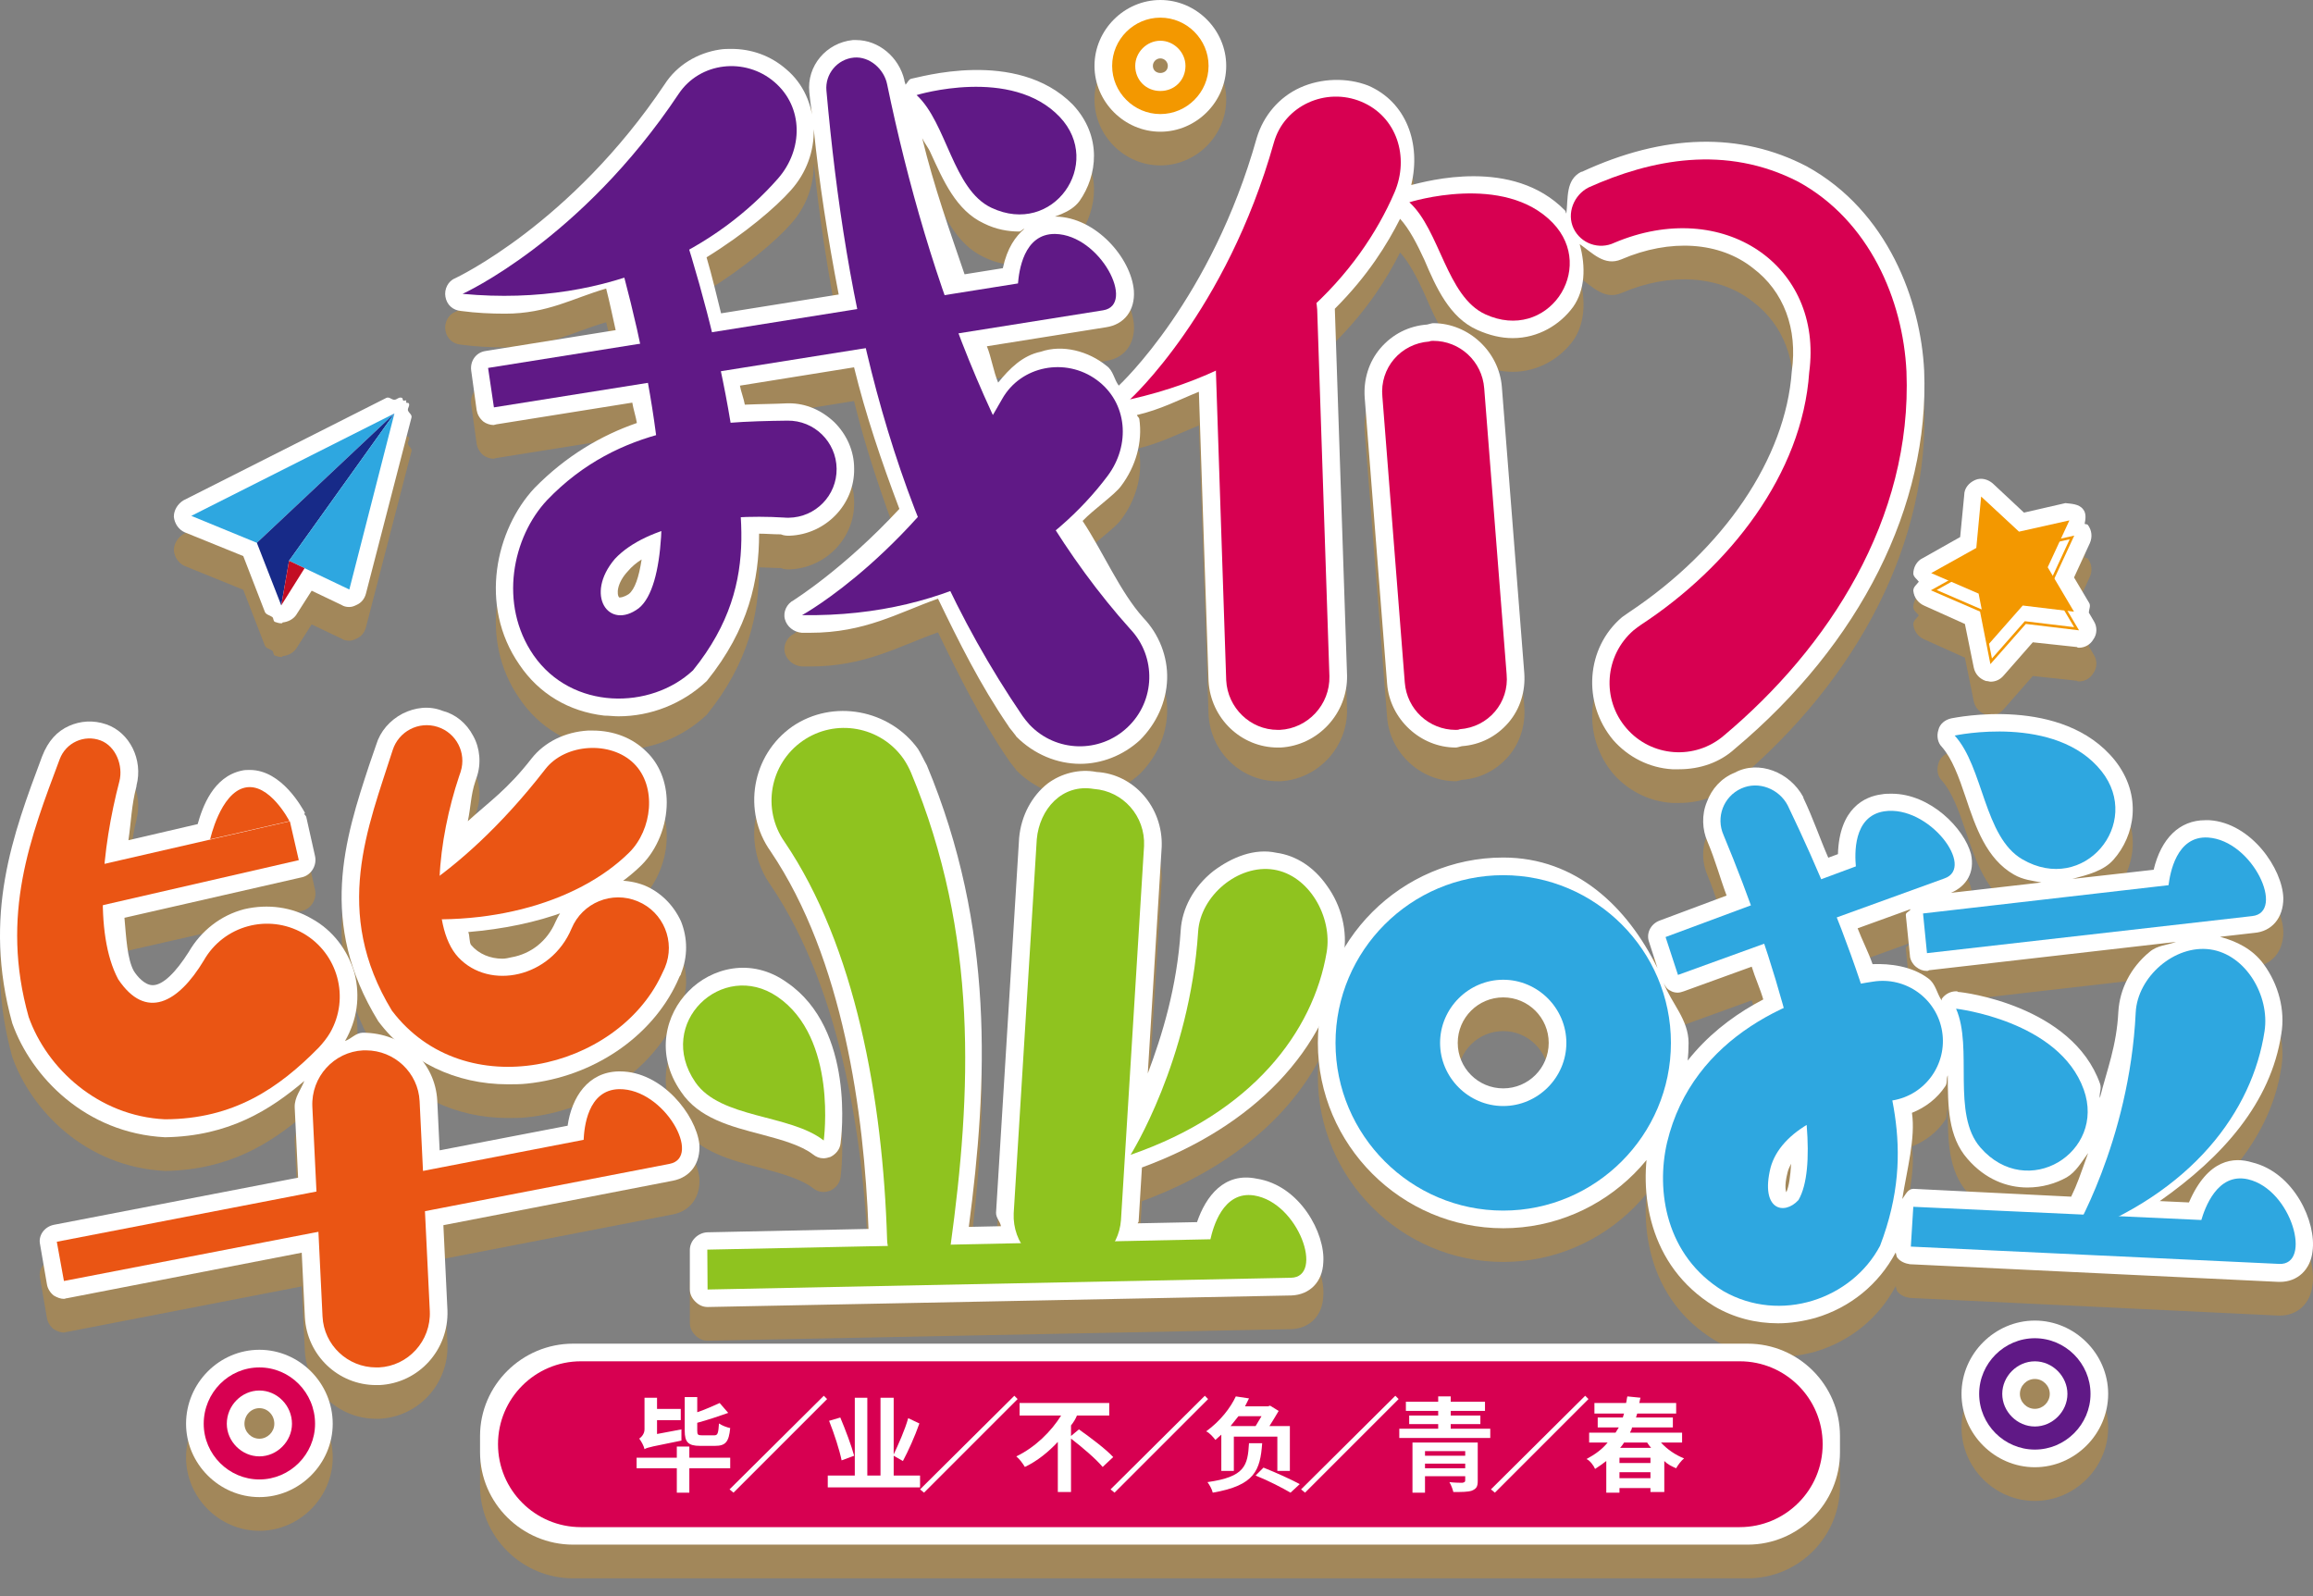
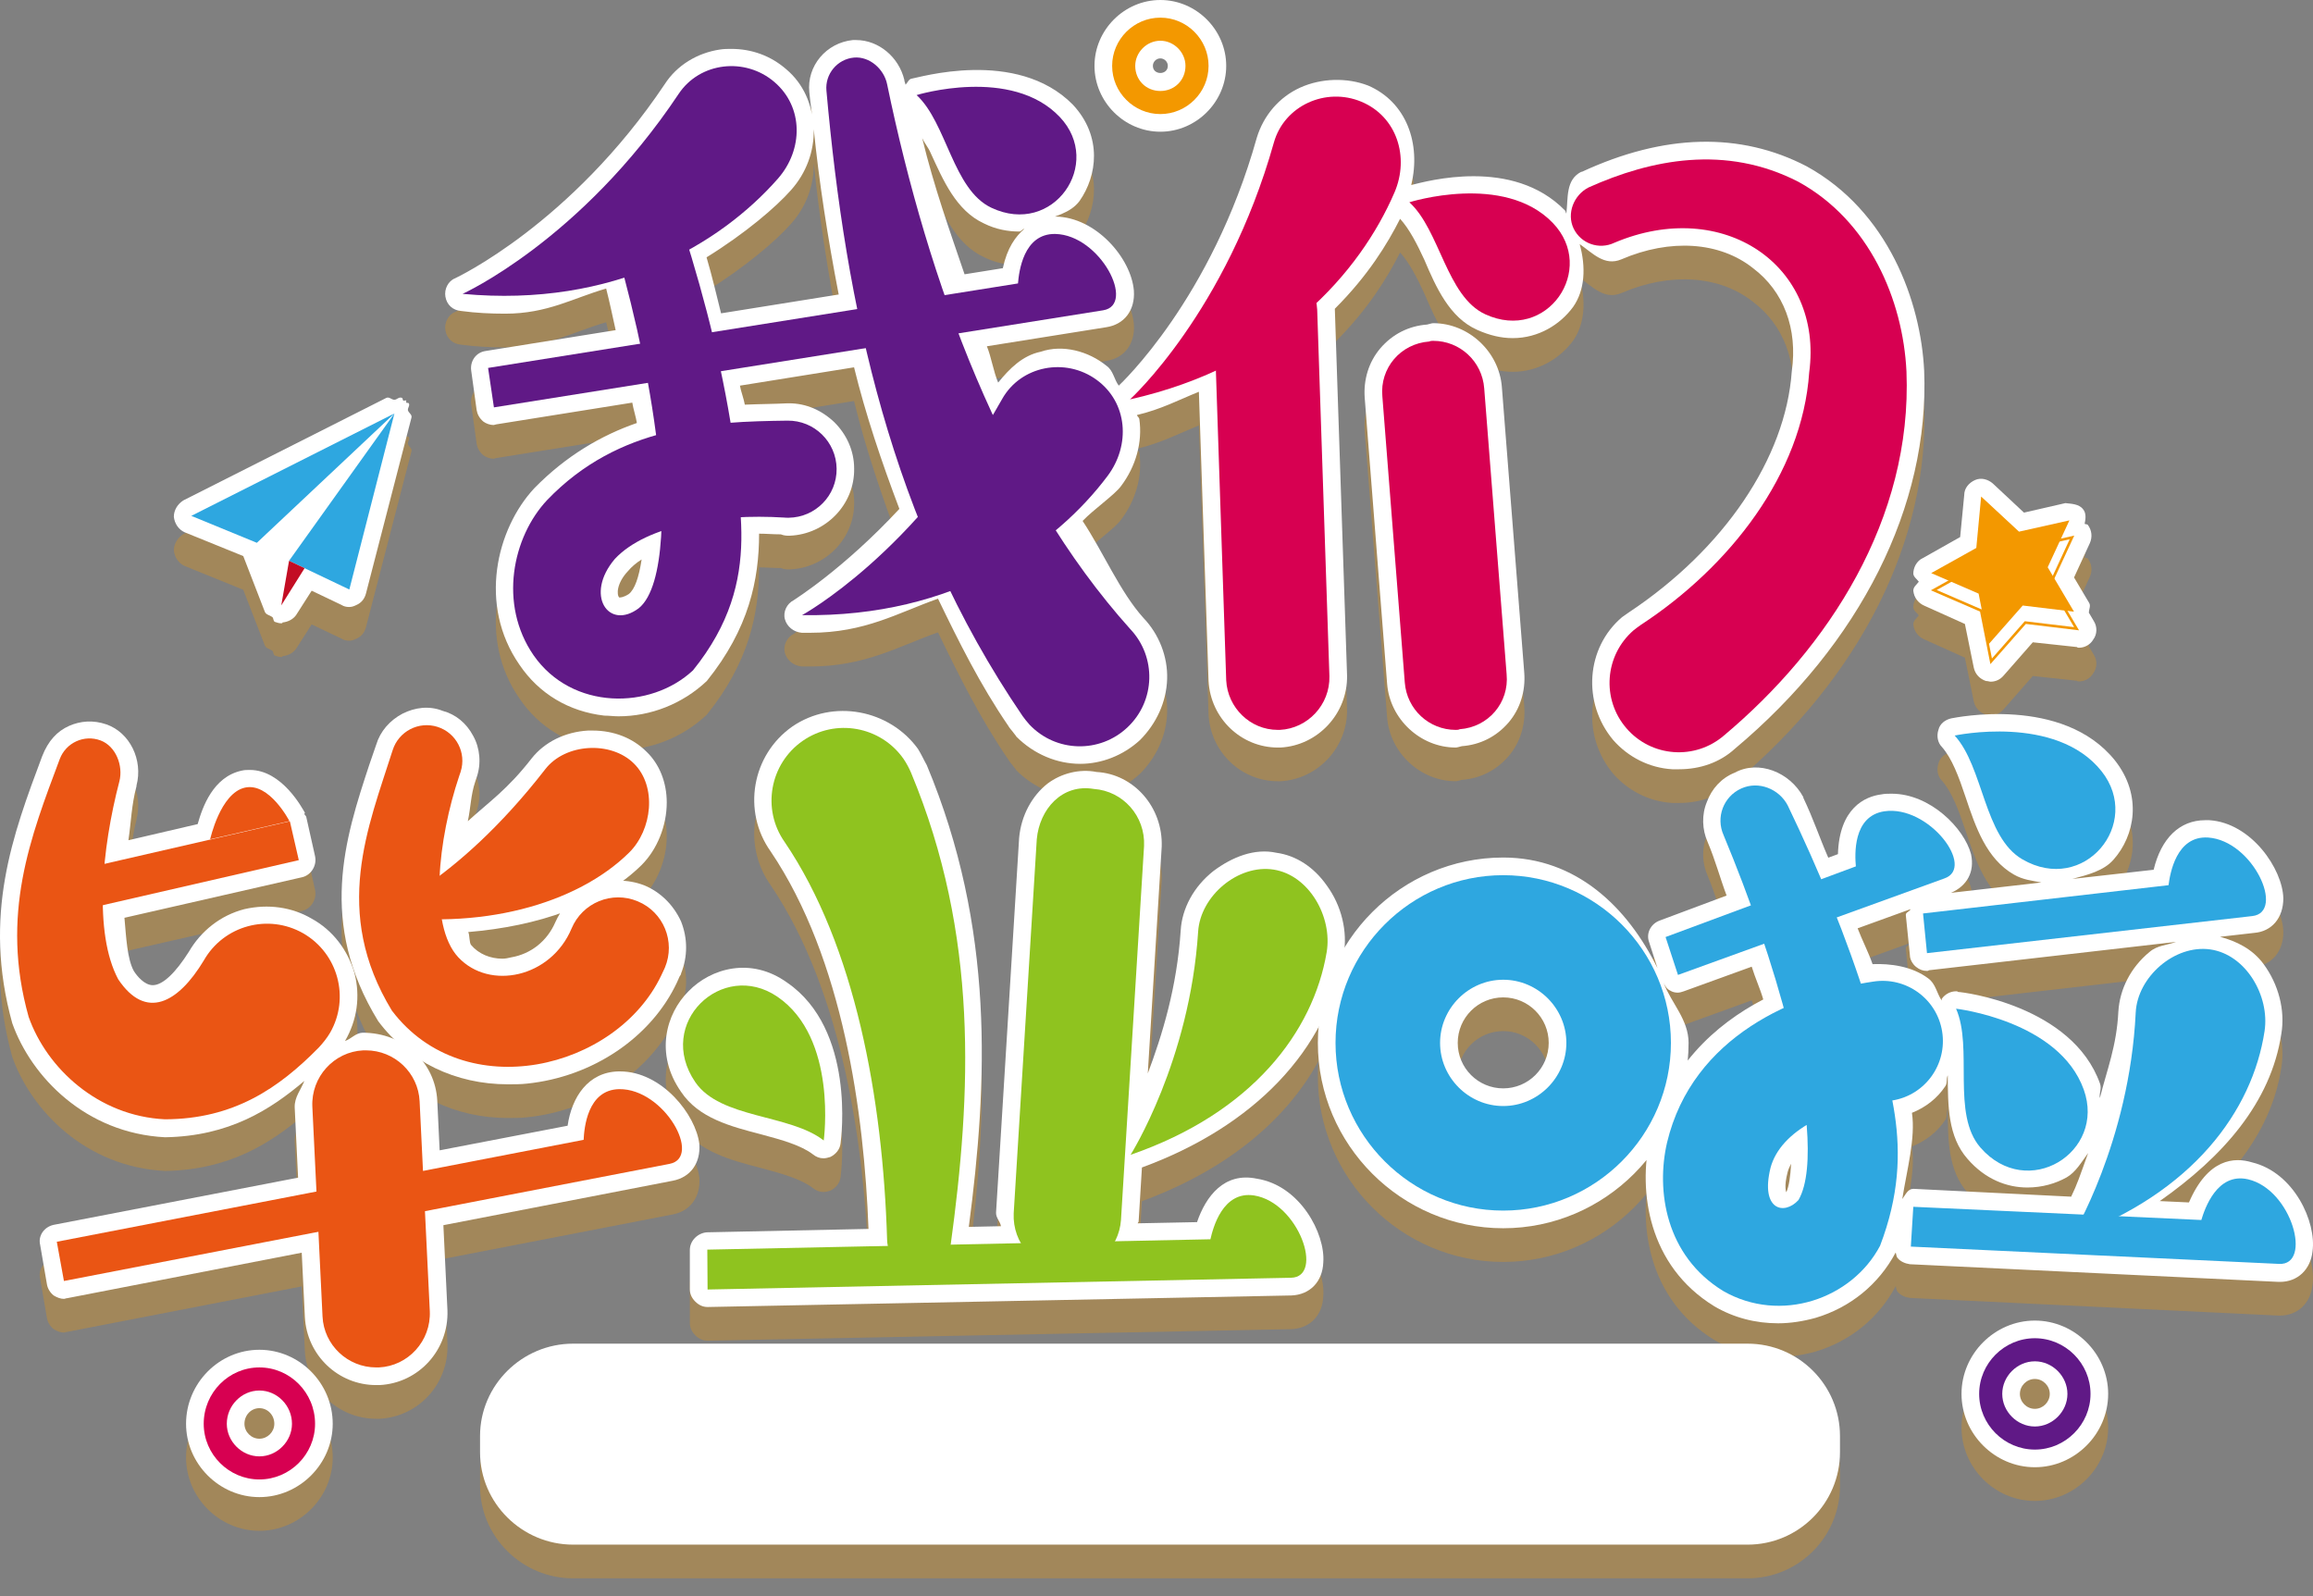
<svg xmlns="http://www.w3.org/2000/svg" version="1.1" id="图层_1" x="0px" y="0px" viewBox="0 0 873.211 602.601" style="enable-background:new 0 0 873.211 602.601;" xml:space="preserve">
  <rect x="0" y="0" width="873.211" height="602.601" fill="#808080" stroke="none" />
  <g style="opacity:0.3;">
    <path style="fill:#F39800;" d="M659.775,519.974H216.344c-19.224,0-35.116,15.635-35.116,34.859v6.152   c0,19.224,15.892,34.859,35.116,34.859h443.431c19.224,0,34.859-15.635,34.859-34.859v-6.152   C694.635,535.61,678.999,519.974,659.775,519.974z" />
    <path style="fill:#F39800;" d="M190.712,131.139c16.02,0,25.632-5.895,38.127-9.484c1.41,5.511,2.435,10.573,3.588,15.7   l-49.149,7.882c-3.588,0.513-5.895,3.845-5.383,7.433l2.051,14.866c0.256,1.538,1.025,3.076,2.563,4.357   c1.025,0.769,2.563,1.282,3.845,1.282c0.256,0,0.769-0.256,1.025-0.256l51.328-8.202c0.352,2.307,1.41,5.511,1.73,7.69   c-13.329,4.614-26.657,12.303-38.704,24.607c-14.354,15.379-21.274,44.087-5.639,66.643c7.433,11.022,18.711,17.686,32.04,19.224   c1.794,0,3.588,0.256,5.383,0.256c12.047,0,24.094-4.614,33.321-13.329c15.892-19.737,19.737-38.191,19.737-55.621   c2.563,0,5.383,0.256,8.202,0.256c1.282,0.513,2.307,0.513,3.076,0.513c0,0,0,0,0.256,0c13.585-0.513,24.607-11.791,24.35-25.376   c0-6.664-2.819-12.816-7.433-17.43c-4.87-4.614-10.765-7.177-17.173-7.177c-0.256,0-0.256,0-0.513,0   c-4.87,0.256-10.253,0.256-16.148,0.513c-0.384-2.243-1.474-4.998-1.858-7.177l43.094-6.921   c4.325,17.686,10.317,35.5,17.109,53.442c-21.242,22.876-39.697,34.283-39.89,34.475c-2.563,1.282-4.101,4.357-3.332,7.177   s3.332,4.87,6.408,5.126c1.025,0,2.051,0,3.076,0c20.826,0,33.225-7.561,48.316-12.88c7.818,16.148,15.828,32.36,26.529,47.996   c0.256,0.513,1.282,1.794,1.538,2.051c0.513,0.769,1.282,1.538,1.538,2.051c6.664,6.664,15.379,10.253,24.094,10.253   c7.946,0,16.148-3.076,22.556-8.971c6.152-6.152,9.996-14.354,10.253-23.069c0.256-8.458-3.076-16.917-8.971-23.069   c-8.779-9.74-15.091-24.735-22.941-36.589c4.229-4.421,12.111-9.868,14.482-13.136c5.639-7.433,8.202-16.661,6.921-25.376   c-0.096-0.577-0.769-0.897-0.897-1.474c9.035-2.115,15.764-5.703,23.389-8.779l3.653,109.192   c0.769,14.098,12.303,25.119,26.145,25.119h1.025c14.098-0.769,25.376-12.816,25.119-27.17l-4.614-138.412c0,0,0,0,0-0.064   c12.56-12.56,19.801-24.414,24.639-33.962c3.428,3.781,6.376,9.42,9.195,15.571c4.357,10.253,9.484,21.787,19.993,26.401   c4.614,2.051,8.971,3.076,13.329,3.076c9.74,0,17.942-5.126,22.812-11.791c4.454-6.344,4.87-14.995,2.467-23.709   c4.902,3.396,9.324,8.459,15.732,5.767c18.455-7.946,37.166-6.664,49.726,3.332c11.534,8.715,16.917,22.812,14.61,38.96   c-2.307,32.809-25.632,67.155-61.516,90.993l-2.563,1.794c-13.585,11.534-15.123,32.296-3.332,46.394   c5.639,6.408,13.585,10.509,22.3,11.022c0.769,0,1.794,0,2.563,0c7.946,0,15.379-2.563,21.018-7.69   c47.419-39.729,73.563-91.762,71.513-142.769c-1.282-26.145-13.585-60.235-44.343-77.152   c-25.119-13.072-53.827-12.303-84.841,2.051c-0.256,0-0.256,0-0.256,0c-5.959,3.012-4.934,9.804-5.639,15.764   c-0.32-0.384-0.16-0.769-0.513-1.153c-19.801-20.249-52.193-11.022-58.056-9.612c3.781-15.571-1.794-31.335-16.276-37.551   c-7.946-3.076-17.686-2.82-25.632,0.769c-7.946,3.588-13.841,10.509-16.404,18.968c-17.077,60.94-51.456,92.916-52.097,93.556   c-1.794-2.371-2.051-5.639-4.55-7.433c-6.921-5.639-16.661-8.202-24.863-5.383c-6.921,1.41-11.855,6.408-16.116,11.663   c-1.762-4.101-2.563-9.548-4.261-13.713l44.984-7.177c6.921-1.025,11.022-6.408,10.509-13.841   c-1.025-12.303-14.354-27.682-29.477-27.939c-0.256,0-0.513,0-0.513,0c-1.762,0-4.005,1.282-6.152,1.986   c5.895-1.858,12.303-3.332,15.635-7.882c6.664-9.484,8.715-24.35-2.563-36.397c-21.274-21.531-58.697-9.996-61.004-9.74   c-0.993,0.256-1.346,1.474-2.115,2.243c-0.128-0.577-0.32-0.961-0.449-1.474c0,0,0,0,0-0.256   c-2.051-8.715-9.74-15.123-18.199-15.123c-0.256,0-0.769,0-1.282,0c-9.996,1.025-17.43,9.74-16.404,19.737   c0.384,4.101,1.153,8.843,1.57,13.136c-0.417-8.523-3.749-16.34-10.285-21.851c-5.895-5.126-13.072-7.69-20.762-7.69   c-1.282,0-2.819,0-4.357,0.256c-8.458,1.282-16.148,5.895-20.762,13.072c-35.372,52.802-78.69,73.051-79.202,73.307   c-2.563,1.025-4.101,4.101-3.588,6.921c0.513,3.076,2.82,5.126,5.895,5.383C179.691,130.883,185.33,131.139,190.712,131.139z    M237.362,236.999c-2.051,1.282-3.076,1.282-3.588,1.282c-1.025-1.025-1.025-5.383,3.332-9.996   c1.282-1.538,3.076-3.076,5.126-4.357C241.207,230.591,239.669,235.204,237.362,236.999z M351.424,70.648   c4.614,9.996,9.484,21.531,19.993,26.401c4.614,2.307,9.227,3.076,13.329,3.076c0.833,0,1.153-0.897,1.986-1.025   c-3.332,2.884-6.472,7.113-8.138,14.866l-14.45,2.307c-5.671-16.661-11.534-33.001-15.988-51.392   C349.181,67.059,350.463,68.341,351.424,70.648z M316.629,123.898l-44.407,7.113c-1.73-6.921-3.332-13.841-5.479-21.146   c14.514-8.971,26.241-18.968,31.88-25.376c5.831-6.536,8.747-14.674,8.587-23.005C309.196,81.157,312.4,102.047,316.629,123.898z" />
    <path style="fill:#F39800;" d="M541.1,134.727c-0.513,0-1.282,0.256-2.307,0.513c-6.921,0.513-13.072,3.588-17.686,8.971   c-4.357,5.126-6.408,11.791-5.895,18.711l8.458,107.91c1.025,13.329,12.56,24.094,25.888,24.094c0.513,0,1.282-0.256,2.307-0.513   c6.921-0.513,13.072-3.588,17.686-8.971c4.357-5.126,6.408-11.791,5.895-18.711l-8.458-107.91   C565.963,145.493,554.428,134.727,541.1,134.727z" />
    <path style="fill:#F39800;" d="M254.023,458.458c6.664-1.282,10.509-6.664,9.996-13.841c-1.282-11.022-14.098-27.426-29.989-27.426   h-0.256c0,0,0,0-0.256,0c-11.534,0.256-17.686,9.74-19.224,20.505l-48.316,9.292l-0.897-18.775   c-0.769-14.354-12.56-25.632-28.195-25.632c-2.659,0.128-4.261,2.307-6.632,3.14c4.55-7.882,5.863-16.789,3.556-25.696   c-2.563-8.715-8.202-16.148-16.148-20.505c-7.433-4.357-16.404-5.639-25.376-3.588c-8.971,2.307-16.404,8.202-21.018,16.148   c-4.87,7.69-9.74,12.56-13.585,12.56c-3.076,0-5.895-3.332-7.177-5.383c-2.499-4.614-2.852-12.624-3.524-20.057l67.091-15.315   c3.332-0.769,5.639-4.357,4.87-7.946l-3.332-14.866c-0.128-0.384-0.513-0.641-0.705-1.025c-0.064-0.192,0.288-0.32,0.192-0.513   c-1.025-1.794-8.715-16.148-20.762-16.148c-1.025,0-2.051,0-3.076,0.256c-10.797,2.307-14.834,13.777-16.629,20.185l-26.145,6.088   c1.025-6.857,1.121-13.136,3.044-20.377c0-0.256,0-0.256,0-0.256c2.563-9.74-2.563-19.993-11.278-23.069   c-5.126-1.794-9.996-1.282-14.098,0.513c-4.614,2.051-7.946,5.639-10.253,11.534C4.881,327.735-6.653,358.237,4.625,398.992   c7.177,20.249,27.682,41.524,57.672,43.062c24.222-0.384,39.858-10.445,52.609-21.274c-1.314,3.332-3.781,6.152-3.653,9.996   l1.282,26.529L20.26,475.119c-3.588,0.769-5.895,4.101-5.126,7.433l2.563,14.866c0.256,1.794,1.282,3.332,2.563,4.357   c1.282,0.769,2.563,1.282,3.845,1.282c0.513,0,0.769-0.256,1.282-0.256l88.526-17.173l1.185,24.35   c0.769,14.354,12.56,25.632,26.913,25.632h1.282c14.866-0.769,26.145-13.329,25.632-28.195l-1.538-32.168L254.023,458.458z" />
    <path style="fill:#F39800;" d="M850.22,451.537c-6.664-2.051-16.661-1.538-23.838,15.123l-11.022-0.513   c23.709-16.661,41.908-37.038,45.881-63.054c1.538-8.971-1.025-18.711-6.664-26.401c-4.165-5.703-10.253-8.651-16.469-10.317   l12.88-1.474c6.664-0.513,11.022-5.639,11.022-13.072c-0.256-11.022-12.047-28.451-27.939-29.477c-0.513,0-1.025,0-1.538,0   c-9.74,0-16.661,6.921-19.48,18.711l-30.694,3.46c5.831-1.538,11.919-3.076,15.571-7.305c7.946-8.971,11.022-24.094,0.513-37.423   c-19.737-24.607-60.235-16.148-61.773-15.892c-2.307,0.513-4.357,2.051-4.87,4.357c-0.769,2.307-0.256,4.87,1.282,6.408   c3.845,4.357,6.408,11.278,8.971,18.968c3.845,11.534,7.946,23.325,18.199,29.22c3.524,2.051,6.953,2.307,10.413,3.012   l-34.122,3.909c5.959-2.563,9.035-7.818,7.561-14.61c-2.563-9.74-15.379-22.812-29.989-22.812c-1.282,0-2.563,0-3.845,0.256   c-6.152,0.769-15.892,5.126-16.404,22.556l-3.653,1.346c-3.332-7.625-5.543-14.482-9.42-22.62v-0.256   c-5.126-9.484-16.917-14.098-25.888-9.227c-5.126,2.051-8.715,6.152-10.509,11.022c-2.051,4.87-1.794,10.509,0.256,15.123   c2.98,7.049,4.614,13.393,7.177,20.249l-25.376,9.484c-3.332,1.282-5.126,4.87-3.845,8.202l3.14,9.74   c-11.406-23.197-30.758-41.78-58.248-41.78c-38.448,0-69.975,31.527-69.975,69.975s31.527,69.975,69.975,69.975   s69.975-31.527,69.975-69.975c0-8.779-6.408-14.866-9.42-22.62c0.577,1.089,1.153,2.307,2.499,2.884   c0.769,0.513,1.794,0.769,2.82,0.769c0.769,0,1.538-0.256,2.307-0.513l25.632-9.292c1.218,4.037,3.236,8.459,4.357,12.367   c-18.199,9.484-36.141,25.632-42.805,52.545c-4.357,19.737-0.769,47.932,24.35,63.311c7.433,4.357,15.635,6.408,24.094,6.408   c4.614,0,9.484-0.769,14.098-2.051c12.944-3.845,23.774-12.496,30.246-24.671c0.288,0.705,0.224,1.602,0.769,2.115   c1.025,1.282,2.82,2.051,4.614,2.307l139.181,6.664c0.256,0,0.513,0,0.513,0c6.664,0,11.534-4.614,12.303-11.534   C874.57,474.093,866.112,455.382,850.22,451.537z M567.501,423.599c-9.484,0-17.173-7.69-17.173-17.173   c0-9.484,7.69-17.173,17.173-17.173s17.173,7.69,17.173,17.173C584.674,415.909,576.984,423.599,567.501,423.599z M811.516,372.078   c-7.177,5.895-11.278,14.098-11.791,22.556c-0.641,13.008-4.293,21.915-6.985,32.617c-0.32-1.986,0.769-3.396,0.064-5.447   c-10.509-29.477-51.776-34.603-53.571-34.603c-0.256-0.256-0.513-0.256-0.769-0.256c-2.051,0-4.101,1.025-5.383,2.819   c-0.128,0.192,0.032,0.449-0.064,0.641c-1.858-2.755-2.243-6.28-5.062-8.33c-6.152-4.614-14.354-5.639-21.018-5.383   c-1.474-4.293-3.973-9.163-5.639-13.521l19.993-7.241c-0.385,1.025-1.954,1.153-1.794,2.307l1.538,15.123   c0,1.538,1.025,3.332,2.307,4.357s2.563,1.538,4.101,1.538c0.256,0,0.513,0,0.769-0.256l93.3-10.701   C818.116,369.579,814.528,369.515,811.516,372.078z M674.386,462.815c0,0-1.025-1.794,0.513-7.69   c0.256-1.025,0.769-2.051,1.282-3.076C675.924,456.664,675.411,460.508,674.386,462.815z M718.152,465.378   c1.762-11.15,5.062-23.005,3.653-32.552c5.126-2.051,9.484-5.383,12.56-9.996c0.897-1.218,0.32-2.82,0.961-4.165   c0.064,11.342,0,23.133,7.497,31.591c6.664,7.69,14.866,10.765,22.556,10.765c5.639,0,10.765-1.538,14.866-3.845   c3.428-1.986,5.575-5.767,8.074-9.163c-3.204,8.907-4.101,11.727-6.408,16.468l-59.338-2.948h-0.256   C720.235,461.534,719.402,463.712,718.152,465.378z" />
    <path style="fill:#F39800;" d="M310.926,449.999c0.769,0,1.794-0.256,2.563-0.513c2.051-1.025,3.588-2.82,3.845-5.126   c0.256-1.794,5.639-43.062-20.249-60.748c-13.585-9.74-28.708-5.383-37.166,3.332c-8.459,8.458-12.816,23.581-2.819,37.935   c6.664,9.996,18.711,13.072,30.502,16.148c7.69,2.051,14.866,4.101,19.224,7.433C308.106,449.487,309.388,449.999,310.926,449.999z   " />
    <path style="fill:#F39800;" d="M142.012,293.901l-2.563,7.433c-9.227,27.939-19.48,59.722,3.332,96.888   c11.534,15.379,29.22,23.838,48.957,23.838c2.307,0,4.87,0,7.177-0.256c24.863-2.563,46.906-17.43,56.646-38.191l1.025-2.307   c0.256-0.256,0.256-0.513,0.513-0.769v-0.256c2.563-6.408,2.563-13.329,0-19.737c-2.82-6.152-7.69-11.022-13.841-13.585   c-3.332-1.282-6.664-1.794-9.74-1.794c-9.996,0-19.48,5.895-23.838,15.635c-3.076,7.177-9.227,12.047-16.661,13.329   c-1.025,0.256-2.307,0.513-3.332,0.513c-4.614,0-8.971-1.794-11.791-5.126c-0.801-0.833-0.513-3.717-1.121-4.934   c26.177-2.179,50.078-10.189,65.457-25.311c5.895-5.895,9.484-14.866,9.484-23.581c0-7.69-2.82-14.61-7.69-19.224   c-5.126-5.126-12.303-7.946-20.249-7.946c-0.513,0-1.282,0-1.794,0c-8.715,0.513-16.404,4.357-21.274,10.509   c-9.163,11.791-16.084,16.404-24.094,23.709c1.121-5.19,1.089-9.868,2.82-14.995l0.513-1.538   c1.794-5.126,1.282-11.022-1.282-15.635c-2.563-4.87-6.664-8.202-11.534-9.484c-5.126-2.051-10.509-1.282-15.123,1.025   C147.138,284.674,143.55,288.775,142.012,293.901z M223.777,301.591c0.32,0,0.481,0.256,0.769,0.256   c-0.801,0-1.346,0.128-2.179,0.192c0.16-0.064,0.224-0.192,0.384-0.192C223.008,301.591,223.521,301.591,223.777,301.591z" />
    <path style="fill:#F39800;" d="M431.107,453.46c42.004-15.379,70.135-44.215,76.159-80.356c1.538-8.715-0.769-18.455-6.408-26.145   c-4.87-6.921-11.534-11.278-18.968-12.303c-8.202-1.794-16.661,1.538-23.838,6.921c-7.433,5.895-11.791,14.098-12.303,22.3   c-1.41,21.723-7.081,39.858-12.431,54.083l5.255-85.61c0.513-14.866-10.509-27.426-24.607-28.195   c-6.408-1.282-13.329,0.513-18.455,4.357c-5.895,4.614-9.996,12.047-10.765,20.505l-8.715,141.488   c-0.064,1.986,1.538,3.268,1.858,5.126l-12.143,0.256c7.145-54.468,9.836-112.844-15.86-174.297   c-1.025-1.794-2.051-4.101-3.332-6.152c-10.765-14.866-32.04-18.968-47.419-8.458c-15.379,10.765-18.968,32.04-8.202,47.163   c27.426,40.626,35.308,99.003,36.942,142.513l-61.036,1.282c-3.332,0.256-6.408,3.076-6.408,6.664v14.866   c0,1.794,0.769,3.332,2.051,4.614c1.282,1.282,2.819,2.051,4.614,2.051c0,0,0,0,0.256,0l220.178-4.357   c6.921-0.256,11.791-5.126,12.047-12.56c0.769-10.765-8.715-28.964-25.119-31.527c-12.303-2.563-19.224,6.664-22.556,16.404   l-22.396,0.449c0.032-0.256,0.352-0.449,0.352-0.705L431.107,453.46z" />
    <path style="fill:#F39800;" d="M91.837,222.645l8.138,21.018c0.449,1.153,1.858,1.282,2.82,1.986   c0.577,0.513,0.256,1.538,1.025,1.858c0.769,0.256,1.538,0.513,2.307,0.513c0.256,0,0.513,0,0.513-0.256   c0.032,0,0.032-0.064,0.064-0.064c1.986-0.192,3.909-1.153,5.062-2.755l5.895-9.227l11.278,5.383   c0.769,0.513,1.794,0.769,2.82,0.769c1.025,0,1.794-0.256,2.82-0.769c1.794-0.769,3.076-2.307,3.588-4.357l17.173-66.387   c0.288-1.153-1.025-1.666-1.346-2.755c-0.128-0.961,0.865-1.794,0.32-2.627c-0.224-0.32-0.673,0-0.929-0.256   c-0.192-0.192,0.16-0.577-0.096-0.769c-0.32-0.256-0.705,0.192-1.025,0c-0.352-0.256-0.128-0.833-0.513-1.025   c-1.185-0.513-1.826,0.705-2.884,0.705c-1.089,0-1.922-1.218-3.012-0.705l-76.639,38.704c-2.051,1.282-3.588,3.588-3.588,6.152   c0.256,2.563,1.794,4.87,4.101,5.895L91.837,222.645z" />
    <path style="fill:#F39800;" d="M97.925,522.281c-15.123,0-27.682,12.56-27.682,27.939c0,15.123,12.56,27.682,27.682,27.682   s27.682-12.56,27.682-27.682C125.607,534.841,113.048,522.281,97.925,522.281z M97.925,555.859c-3.076,0-5.639-2.563-5.639-5.639   c0-3.332,2.563-5.895,5.639-5.895s5.639,2.563,5.639,5.895C103.564,553.296,101.001,555.859,97.925,555.859z" />
    <path style="fill:#F39800;" d="M768.198,511.26c-15.123,0-27.682,12.56-27.682,27.682s12.56,27.682,27.682,27.682   s27.682-12.56,27.682-27.682S783.321,511.26,768.198,511.26z M768.198,544.581c-3.076,0-5.639-2.563-5.639-5.639   c0-3.076,2.563-5.639,5.639-5.639c3.076,0,5.639,2.563,5.639,5.639C773.837,542.018,771.274,544.581,768.198,544.581z" />
-     <path style="fill:#F39800;" d="M438.06,62.446c13.585,0,24.863-11.278,24.863-24.863S451.645,12.72,438.06,12.72   c-13.585,0-24.863,11.278-24.863,24.863S424.475,62.446,438.06,62.446z M438.06,34.763c1.538,0,2.82,1.282,2.82,2.82   c0,3.588-5.639,3.588-5.639,0C435.24,36.045,436.522,34.763,438.06,34.763z" />
    <path style="fill:#F39800;" d="M722.317,229.309c0.128,1.282,1.346,1.986,2.083,3.012c-0.801,1.089-2.083,1.922-2.083,3.396   c0.256,2.563,1.794,4.614,4.101,5.639l15.379,6.921l3.332,16.404c0.513,2.563,2.307,4.357,4.614,5.126   c0.769,0,1.282,0.256,1.794,0.256c1.794,0,3.588-0.769,4.87-2.307l11.022-12.56l16.661,1.794c0.256,0.256,0.513,0.256,0.769,0.256   c2.307,0,4.357-1.282,5.383-3.076c1.538-2.051,1.538-4.87,0.256-6.921l-1.922-3.268c0.064-1.282,0.801-2.563,0.128-3.653   l-5.703-9.612l5.959-12.944c1.025-2.307,0.769-4.87-0.769-6.921c-0.32-0.32-0.833-0.128-1.185-0.384   c0.417-1.986,0.609-4.101-0.609-5.511c-1.538-2.051-4.614-2.051-6.664-2.307l-15.635,3.588l-11.791-11.022   c-1.794-1.538-4.357-2.307-6.664-1.282c-2.307,1.025-4.101,3.076-4.101,5.639l-1.538,15.892l-14.098,7.946   C723.599,224.439,722.317,227.002,722.317,229.309z" />
  </g>
  <g>
    <path style="fill:#FFFFFF;" d="M659.775,507.255H216.344c-19.224,0-35.116,15.635-35.116,34.859v6.152   c0,19.224,15.892,34.859,35.116,34.859h443.431c19.224,0,34.859-15.635,34.859-34.859v-6.152   C694.635,522.89,678.999,507.255,659.775,507.255z" />
    <path style="fill:#FFFFFF;" d="M190.712,118.419c16.02,0,25.632-5.895,38.127-9.484c1.41,5.511,2.435,10.573,3.588,15.7   l-49.149,7.882c-3.588,0.513-5.895,3.845-5.383,7.433l2.051,14.866c0.256,1.538,1.025,3.076,2.563,4.357   c1.025,0.769,2.563,1.282,3.845,1.282c0.256,0,0.769-0.256,1.025-0.256l51.328-8.202c0.352,2.307,1.41,5.511,1.73,7.69   c-13.329,4.614-26.657,12.303-38.704,24.607c-14.354,15.379-21.274,44.087-5.639,66.643c7.433,11.022,18.711,17.686,32.04,19.224   c1.794,0,3.588,0.256,5.383,0.256c12.047,0,24.094-4.614,33.321-13.329c15.892-19.737,19.737-38.191,19.737-55.621   c2.563,0,5.383,0.256,8.202,0.256c1.282,0.513,2.307,0.513,3.076,0.513c0,0,0,0,0.256,0c13.585-0.513,24.607-11.791,24.35-25.376   c0-6.664-2.819-12.816-7.433-17.43c-4.87-4.614-10.765-7.177-17.173-7.177c-0.256,0-0.256,0-0.513,0   c-4.87,0.256-10.253,0.256-16.148,0.513c-0.384-2.243-1.474-4.998-1.858-7.177l43.094-6.921   c4.325,17.686,10.317,35.5,17.109,53.442c-21.242,22.876-39.697,34.283-39.89,34.475c-2.563,1.282-4.101,4.357-3.332,7.177   c0.769,2.82,3.332,4.87,6.408,5.126c1.025,0,2.051,0,3.076,0c20.826,0,33.225-7.561,48.316-12.88   c7.818,16.148,15.828,32.36,26.529,47.996c0.256,0.513,1.282,1.794,1.538,2.051c0.513,0.769,1.282,1.538,1.538,2.051   c6.664,6.664,15.379,10.253,24.094,10.253c7.946,0,16.148-3.076,22.556-8.971c6.152-6.152,9.996-14.354,10.253-23.069   c0.256-8.459-3.076-16.917-8.971-23.069c-8.779-9.74-15.091-24.735-22.941-36.589c4.229-4.421,12.111-9.868,14.482-13.136   c5.639-7.433,8.202-16.661,6.921-25.376c-0.096-0.577-0.769-0.897-0.897-1.474c9.035-2.115,15.764-5.703,23.389-8.779   l3.653,109.192c0.769,14.098,12.303,25.119,26.145,25.119h1.025c14.098-0.769,25.376-12.816,25.119-27.17l-4.614-138.412   c0,0,0,0,0-0.064c12.56-12.56,19.801-24.414,24.639-33.962c3.428,3.781,6.376,9.42,9.195,15.571   c4.357,10.253,9.484,21.787,19.993,26.401c4.614,2.051,8.971,3.076,13.329,3.076c9.74,0,17.942-5.126,22.812-11.791   c4.454-6.344,4.87-14.995,2.467-23.709c4.902,3.396,9.324,8.459,15.732,5.767c18.455-7.946,37.166-6.664,49.726,3.332   c11.534,8.715,16.917,22.812,14.61,38.96c-2.307,32.809-25.632,67.155-61.516,90.993l-2.563,1.794   c-13.585,11.534-15.123,32.296-3.332,46.394c5.639,6.408,13.585,10.509,22.3,11.022c0.769,0,1.794,0,2.563,0   c7.946,0,15.379-2.563,21.018-7.69c47.419-39.729,73.563-91.762,71.513-142.769c-1.282-26.145-13.585-60.235-44.343-77.152   c-25.119-13.072-53.827-12.303-84.841,2.051c-0.256,0-0.256,0-0.256,0c-5.959,3.012-4.934,9.804-5.639,15.764   c-0.32-0.384-0.16-0.769-0.513-1.153c-19.801-20.249-52.193-11.022-58.056-9.612c3.781-15.571-1.794-31.335-16.276-37.551   c-7.946-3.076-17.686-2.82-25.632,0.769c-7.946,3.588-13.841,10.509-16.404,18.968c-17.077,60.94-51.456,92.915-52.097,93.556   c-1.794-2.371-2.051-5.639-4.55-7.433c-6.921-5.639-16.661-8.202-24.863-5.383c-6.921,1.41-11.855,6.408-16.116,11.662   c-1.762-4.101-2.563-9.548-4.261-13.713l44.984-7.177c6.921-1.025,11.022-6.408,10.509-13.841   c-1.025-12.303-14.354-27.682-29.477-27.939c-0.256,0-0.513,0-0.513,0c-1.762,0-4.005,1.282-6.152,1.986   c5.895-1.858,12.303-3.332,15.635-7.882c6.664-9.484,8.715-24.35-2.563-36.397c-21.274-21.531-58.697-9.996-61.004-9.74   c-0.993,0.256-1.346,1.474-2.115,2.243c-0.128-0.577-0.32-0.961-0.449-1.474c0,0,0,0,0-0.256   c-2.051-8.715-9.74-15.123-18.199-15.123c-0.256,0-0.769,0-1.282,0c-9.996,1.025-17.43,9.74-16.404,19.737   c0.384,4.101,1.153,8.843,1.57,13.136c-0.417-8.523-3.749-16.34-10.285-21.851c-5.895-5.126-13.072-7.69-20.762-7.69   c-1.282,0-2.819,0-4.357,0.256c-8.458,1.282-16.148,5.895-20.762,13.072c-35.372,52.802-78.69,73.051-79.202,73.307   c-2.563,1.025-4.101,4.101-3.588,6.921c0.513,3.076,2.82,5.126,5.895,5.383C179.691,118.163,185.33,118.419,190.712,118.419z    M237.362,224.279c-2.051,1.282-3.076,1.282-3.588,1.282c-1.025-1.025-1.025-5.383,3.332-9.996   c1.282-1.538,3.076-3.076,5.126-4.357C241.207,217.871,239.669,222.485,237.362,224.279z M351.424,57.928   c4.614,9.996,9.484,21.531,19.993,26.401c4.614,2.307,9.227,3.076,13.329,3.076c0.833,0,1.153-0.897,1.986-1.025   c-3.332,2.884-6.472,7.113-8.138,14.866l-14.45,2.307c-5.671-16.661-11.534-33.001-15.988-51.392   C349.181,54.34,350.463,55.621,351.424,57.928z M316.629,111.178l-44.407,7.113c-1.73-6.921-3.332-13.841-5.479-21.146   c14.514-8.971,26.241-18.968,31.88-25.376c5.831-6.536,8.747-14.674,8.587-23.005C309.196,68.437,312.4,89.327,316.629,111.178z" />
    <path style="fill:#FFFFFF;" d="M541.1,122.008c-0.513,0-1.282,0.256-2.307,0.513c-6.921,0.513-13.072,3.588-17.686,8.971   c-4.357,5.126-6.408,11.791-5.895,18.711l8.458,107.91c1.025,13.329,12.56,24.094,25.888,24.094c0.513,0,1.282-0.256,2.307-0.513   c6.921-0.513,13.072-3.588,17.686-8.971c4.357-5.126,6.408-11.791,5.895-18.711l-8.458-107.91   C565.963,132.773,554.428,122.008,541.1,122.008z" />
    <path style="fill:#FFFFFF;" d="M254.023,445.738c6.664-1.282,10.509-6.664,9.996-13.841c-1.282-11.022-14.098-27.426-29.989-27.426   h-0.256c0,0,0,0-0.256,0c-11.534,0.256-17.686,9.74-19.224,20.505l-48.316,9.292l-0.897-18.775   c-0.769-14.354-12.56-25.632-28.195-25.632c-2.659,0.128-4.261,2.307-6.632,3.14c4.55-7.882,5.863-16.789,3.556-25.696   c-2.563-8.715-8.202-16.148-16.148-20.505c-7.433-4.357-16.404-5.639-25.376-3.588c-8.971,2.307-16.404,8.202-21.018,16.148   c-4.87,7.69-9.74,12.56-13.585,12.56c-3.076,0-5.895-3.332-7.177-5.383c-2.499-4.614-2.852-12.624-3.524-20.057l67.091-15.315   c3.332-0.769,5.639-4.357,4.87-7.946l-3.332-14.866c-0.128-0.384-0.513-0.641-0.705-1.025c-0.064-0.192,0.288-0.32,0.192-0.513   c-1.025-1.794-8.715-16.148-20.762-16.148c-1.025,0-2.051,0-3.076,0.256c-10.797,2.307-14.834,13.777-16.629,20.185l-26.145,6.088   c1.025-6.857,1.121-13.136,3.044-20.377c0-0.256,0-0.256,0-0.256c2.563-9.74-2.563-19.993-11.278-23.069   c-5.126-1.794-9.996-1.282-14.098,0.513c-4.614,2.051-7.946,5.639-10.253,11.534C4.881,315.016-6.653,345.518,4.625,386.272   c7.177,20.249,27.682,41.524,57.672,43.062c24.222-0.384,39.858-10.445,52.609-21.274c-1.314,3.332-3.781,6.152-3.653,9.996   l1.282,26.529L20.26,462.399c-3.588,0.769-5.895,4.101-5.126,7.433l2.563,14.866c0.256,1.794,1.282,3.332,2.563,4.357   c1.282,0.769,2.563,1.282,3.845,1.282c0.513,0,0.769-0.256,1.282-0.256l88.526-17.173l1.185,24.35   c0.769,14.354,12.56,25.632,26.913,25.632h1.282c14.866-0.769,26.145-13.329,25.632-28.195l-1.538-32.168L254.023,445.738z" />
    <path style="fill:#FFFFFF;" d="M850.22,438.818c-6.664-2.051-16.661-1.538-23.838,15.123l-11.022-0.513   c23.709-16.661,41.908-37.038,45.881-63.054c1.538-8.971-1.025-18.711-6.664-26.401c-4.165-5.703-10.253-8.651-16.469-10.317   l12.88-1.474c6.664-0.513,11.022-5.639,11.022-13.072c-0.256-11.022-12.047-28.451-27.939-29.477c-0.513,0-1.025,0-1.538,0   c-9.74,0-16.661,6.921-19.48,18.711l-30.694,3.46c5.831-1.538,11.919-3.076,15.571-7.305c7.946-8.971,11.022-24.094,0.513-37.423   c-19.737-24.607-60.235-16.148-61.773-15.892c-2.307,0.513-4.357,2.051-4.87,4.357c-0.769,2.307-0.256,4.87,1.282,6.408   c3.845,4.357,6.408,11.278,8.971,18.968c3.845,11.534,7.946,23.325,18.199,29.22c3.524,2.051,6.953,2.307,10.413,3.012   l-34.122,3.909c5.959-2.563,9.035-7.818,7.561-14.61c-2.563-9.74-15.379-22.812-29.989-22.812c-1.282,0-2.563,0-3.845,0.256   c-6.152,0.769-15.892,5.126-16.404,22.556l-3.653,1.346c-3.332-7.625-5.543-14.482-9.42-22.62v-0.256   c-5.126-9.484-16.917-14.098-25.888-9.227c-5.126,2.051-8.715,6.152-10.509,11.022c-2.051,4.87-1.794,10.509,0.256,15.123   c2.98,7.049,4.614,13.393,7.177,20.249l-25.376,9.484c-3.332,1.282-5.126,4.87-3.845,8.202l3.14,9.74   c-11.406-23.197-30.758-41.78-58.248-41.78c-38.448,0-69.975,31.527-69.975,69.975s31.527,69.975,69.975,69.975   s69.975-31.527,69.975-69.975c0-8.779-6.408-14.866-9.42-22.62c0.577,1.089,1.153,2.307,2.499,2.884   c0.769,0.513,1.794,0.769,2.82,0.769c0.769,0,1.538-0.256,2.307-0.513l25.632-9.292c1.218,4.037,3.236,8.458,4.357,12.367   c-18.199,9.484-36.141,25.632-42.805,52.545c-4.357,19.737-0.769,47.932,24.35,63.311c7.433,4.357,15.635,6.408,24.094,6.408   c4.614,0,9.484-0.769,14.098-2.051c12.944-3.845,23.774-12.496,30.246-24.671c0.288,0.705,0.224,1.602,0.769,2.115   c1.025,1.282,2.82,2.051,4.614,2.307l139.181,6.664c0.256,0,0.513,0,0.513,0c6.664,0,11.534-4.614,12.303-11.534   C874.57,461.374,866.112,442.662,850.22,438.818z M567.501,410.879c-9.484,0-17.173-7.69-17.173-17.173s7.69-17.173,17.173-17.173   s17.173,7.69,17.173,17.173S576.984,410.879,567.501,410.879z M811.516,359.359c-7.177,5.895-11.278,14.098-11.791,22.556   c-0.641,13.008-4.293,21.915-6.985,32.617c-0.32-1.986,0.769-3.396,0.064-5.447c-10.509-29.477-51.776-34.603-53.571-34.603   c-0.256-0.256-0.513-0.256-0.769-0.256c-2.051,0-4.101,1.025-5.383,2.82c-0.128,0.192,0.032,0.449-0.064,0.641   c-1.858-2.755-2.243-6.28-5.062-8.33c-6.152-4.614-14.354-5.639-21.018-5.383c-1.474-4.293-3.973-9.163-5.639-13.521l19.993-7.241   c-0.385,1.025-1.954,1.153-1.794,2.307l1.538,15.123c0,1.538,1.025,3.332,2.307,4.357c1.282,1.025,2.563,1.538,4.101,1.538   c0.256,0,0.513,0,0.769-0.256l93.3-10.701C818.116,356.86,814.528,356.796,811.516,359.359z M674.386,450.096   c0,0-1.025-1.794,0.513-7.69c0.256-1.025,0.769-2.051,1.282-3.076C675.924,443.944,675.411,447.789,674.386,450.096z    M718.152,452.659c1.762-11.15,5.062-23.005,3.653-32.552c5.126-2.051,9.484-5.383,12.56-9.996c0.897-1.217,0.32-2.82,0.961-4.165   c0.064,11.342,0,23.133,7.497,31.591c6.664,7.69,14.866,10.765,22.556,10.765c5.639,0,10.765-1.538,14.866-3.845   c3.428-1.986,5.575-5.767,8.074-9.163c-3.204,8.907-4.101,11.727-6.408,16.468l-59.338-2.948h-0.256   C720.235,448.814,719.402,450.993,718.152,452.659z" />
    <path style="fill:#FFFFFF;" d="M310.926,437.28c0.769,0,1.794-0.256,2.563-0.513c2.051-1.025,3.588-2.819,3.845-5.126   c0.256-1.794,5.639-43.062-20.249-60.748c-13.585-9.74-28.708-5.383-37.166,3.332c-8.459,8.459-12.816,23.581-2.819,37.935   c6.664,9.996,18.711,13.072,30.502,16.148c7.69,2.051,14.866,4.101,19.224,7.433C308.106,436.767,309.388,437.28,310.926,437.28z" />
    <path style="fill:#FFFFFF;" d="M142.012,281.182l-2.563,7.433c-9.227,27.939-19.48,59.722,3.332,96.888   c11.534,15.379,29.22,23.838,48.957,23.838c2.307,0,4.87,0,7.177-0.256c24.863-2.563,46.906-17.43,56.646-38.191l1.025-2.307   c0.256-0.256,0.256-0.513,0.513-0.769v-0.256c2.563-6.408,2.563-13.329,0-19.737c-2.82-6.152-7.69-11.022-13.841-13.585   c-3.332-1.282-6.664-1.794-9.74-1.794c-9.996,0-19.48,5.895-23.838,15.635c-3.076,7.177-9.227,12.047-16.661,13.329   c-1.025,0.256-2.307,0.513-3.332,0.513c-4.614,0-8.971-1.794-11.791-5.126c-0.801-0.833-0.513-3.717-1.121-4.934   c26.177-2.179,50.078-10.189,65.457-25.311c5.895-5.895,9.484-14.866,9.484-23.581c0-7.69-2.82-14.61-7.69-19.224   c-5.126-5.126-12.303-7.946-20.249-7.946c-0.513,0-1.282,0-1.794,0c-8.715,0.513-16.404,4.357-21.274,10.509   c-9.163,11.791-16.084,16.404-24.094,23.709c1.121-5.19,1.089-9.868,2.82-14.995l0.513-1.538   c1.794-5.126,1.282-11.022-1.282-15.635c-2.563-4.87-6.664-8.202-11.534-9.484c-5.126-2.051-10.509-1.282-15.123,1.025   C147.138,271.954,143.55,276.055,142.012,281.182z M223.777,288.871c0.32,0,0.481,0.256,0.769,0.256   c-0.801,0-1.346,0.128-2.179,0.192c0.16-0.064,0.224-0.192,0.384-0.192C223.008,288.871,223.521,288.871,223.777,288.871z" />
    <path style="fill:#FFFFFF;" d="M431.107,440.74c42.004-15.379,70.135-44.215,76.159-80.356c1.538-8.715-0.769-18.455-6.408-26.145   c-4.87-6.921-11.534-11.278-18.968-12.303c-8.202-1.794-16.661,1.538-23.838,6.921c-7.433,5.895-11.791,14.098-12.303,22.3   c-1.41,21.723-7.081,39.858-12.431,54.083l5.255-85.61c0.513-14.866-10.509-27.426-24.607-28.195   c-6.408-1.282-13.329,0.513-18.455,4.357c-5.895,4.614-9.996,12.047-10.765,20.505l-8.715,141.488   c-0.064,1.986,1.538,3.268,1.858,5.126l-12.143,0.256c7.145-54.468,9.836-112.844-15.86-174.297   c-1.025-1.794-2.051-4.101-3.332-6.152c-10.765-14.866-32.04-18.968-47.419-8.459c-15.379,10.765-18.968,32.04-8.202,47.163   c27.426,40.626,35.308,99.003,36.942,142.513l-61.036,1.282c-3.332,0.256-6.408,3.076-6.408,6.664v14.866   c0,1.794,0.769,3.332,2.051,4.614c1.282,1.282,2.819,2.051,4.614,2.051c0,0,0,0,0.256,0l220.178-4.357   c6.921-0.256,11.791-5.126,12.047-12.56c0.769-10.765-8.715-28.964-25.119-31.527c-12.303-2.563-19.224,6.664-22.556,16.404   l-22.396,0.449c0.032-0.256,0.352-0.449,0.352-0.705L431.107,440.74z" />
    <path style="fill:#FFFFFF;" d="M91.837,209.925l8.138,21.018c0.449,1.153,1.858,1.282,2.82,1.986   c0.577,0.513,0.256,1.538,1.025,1.858c0.769,0.256,1.538,0.513,2.307,0.513c0.256,0,0.513,0,0.513-0.256   c0.032,0,0.032-0.064,0.064-0.064c1.986-0.192,3.909-1.153,5.062-2.755l5.895-9.227l11.278,5.383   c0.769,0.513,1.794,0.769,2.82,0.769c1.025,0,1.794-0.256,2.82-0.769c1.794-0.769,3.076-2.307,3.588-4.357l17.173-66.387   c0.288-1.153-1.025-1.666-1.346-2.755c-0.128-0.961,0.865-1.794,0.32-2.627c-0.224-0.32-0.673,0-0.929-0.256   c-0.192-0.192,0.16-0.577-0.096-0.769c-0.32-0.256-0.705,0.192-1.025,0c-0.352-0.256-0.128-0.833-0.513-1.025   c-1.185-0.513-1.826,0.705-2.884,0.705c-1.089,0-1.922-1.218-3.012-0.705l-76.639,38.704c-2.051,1.282-3.588,3.588-3.588,6.152   c0.256,2.563,1.794,4.87,4.101,5.895L91.837,209.925z" />
    <path style="fill:#FFFFFF;" d="M97.925,509.562c-15.123,0-27.682,12.56-27.682,27.939c0,15.123,12.56,27.682,27.682,27.682   s27.682-12.56,27.682-27.682C125.607,522.121,113.048,509.562,97.925,509.562z M97.925,543.139c-3.076,0-5.639-2.563-5.639-5.639   c0-3.332,2.563-5.895,5.639-5.895s5.639,2.563,5.639,5.895C103.564,540.576,101.001,543.139,97.925,543.139z" />
    <path style="fill:#FFFFFF;" d="M768.198,498.54c-15.123,0-27.682,12.56-27.682,27.682s12.56,27.682,27.682,27.682   s27.682-12.56,27.682-27.682S783.321,498.54,768.198,498.54z M768.198,531.861c-3.076,0-5.639-2.563-5.639-5.639   s2.563-5.639,5.639-5.639c3.076,0,5.639,2.563,5.639,5.639S771.274,531.861,768.198,531.861z" />
    <path style="fill:#FFFFFF;" d="M438.06,49.726c13.585,0,24.863-11.278,24.863-24.863S451.645,0,438.06,0   c-13.585,0-24.863,11.278-24.863,24.863S424.475,49.726,438.06,49.726z M438.06,22.043c1.538,0,2.82,1.282,2.82,2.82   c0,3.588-5.639,3.588-5.639,0C435.24,23.325,436.522,22.043,438.06,22.043z" />
    <path style="fill:#FFFFFF;" d="M722.317,216.589c0.128,1.282,1.346,1.986,2.083,3.012c-0.801,1.089-2.083,1.922-2.083,3.396   c0.256,2.563,1.794,4.614,4.101,5.639l15.379,6.921l3.332,16.404c0.513,2.563,2.307,4.357,4.614,5.126   c0.769,0,1.282,0.256,1.794,0.256c1.794,0,3.588-0.769,4.87-2.307l11.022-12.56l16.661,1.794c0.256,0.256,0.513,0.256,0.769,0.256   c2.307,0,4.357-1.282,5.383-3.076c1.538-2.051,1.538-4.87,0.256-6.921l-1.922-3.268c0.064-1.282,0.801-2.563,0.128-3.653   l-5.703-9.612l5.959-12.944c1.025-2.307,0.769-4.87-0.769-6.921c-0.32-0.32-0.833-0.128-1.185-0.384   c0.417-1.986,0.609-4.101-0.609-5.511c-1.538-2.051-4.614-2.051-6.664-2.307l-15.635,3.588l-11.791-11.022   c-1.794-1.538-4.357-2.307-6.664-1.282c-2.307,1.025-4.101,3.076-4.101,5.639l-1.538,15.892l-14.098,7.946   C723.599,211.719,722.317,214.282,722.317,216.589z" />
  </g>
  <g>
    <g>
      <path style="fill:none;stroke:#000000;stroke-width:38.779;stroke-linecap:round;stroke-linejoin:round;stroke-miterlimit:10;" d="    M438.054,290.81" />
    </g>
    <g>
-       <path style="fill:#D70051;" d="M656.794,576.518H219.314c-17.289,0-31.304-14.015-31.304-31.304v0    c0-17.289,14.015-31.304,31.304-31.304h437.481c17.289,0,31.304,14.015,31.304,31.304v0    C688.098,562.502,674.083,576.518,656.794,576.518z" />
-     </g>
+       </g>
    <g>
      <path style="fill:#601986;" d="M292.367,30.969c-11.016-9.456-28.11-7.6-36.165,4.481c-36.904,55.348-81.576,75.486-81.576,75.486    c57.412,5.345,97.532-18.962,119.069-43.516C303.274,56.499,303.397,40.426,292.367,30.969z" />
    </g>
    <g>
      <path style="fill:#D70051;" d="M513.941,38.399c-13.395-5.598-29.083,1.439-33.02,15.415    c-18.037,64.031-54.323,96.963-54.323,96.963c56.262-12.619,86.931-48.114,99.847-78.113    C532.19,59.321,527.35,43.993,513.941,38.399z" />
    </g>
    <g>
      <path style="fill:#601986;" d="M414.021,143.414c-11.712-8.578-28.612-5.409-35.711,7.257    c-32.525,58.03-75.511,81.553-75.511,81.553c57.653,0.901,95.779-26.429,115.358-52.57    C426.866,168.026,425.748,151.991,414.021,143.414z" />
    </g>
    <g>
      <path style="fill:#601986;" d="M254.677,76.841c9.003,27.234,16.436,54.275,21.146,82.791    c1.666,28.195,13.873,58.633-14.194,93.428c-15.956,14.931-45.689,15.187-60.203-5.703c-13.297-19.288-7.946-44.664,5.126-58.569    c27.106-28.259,61.645-29.605,90.737-29.989c10.125-0.128,18.423,8.01,18.551,18.135c0.128,10.125-7.978,18.391-18.102,18.519    c-0.449,0-1.314,0-1.73-0.064c-24.799-1.538-51.776,2.755-63.855,15.571c-11.598,13.585-2.435,27.234,9.003,18.647    c10.221-8.266,10.061-41.46,6.472-65.81c-3.428-26.273-9.9-53.186-17.462-78.754c-2.275-6.792,1.378-14.098,8.138-16.404    C244.937,66.46,252.274,70.369,254.677,76.841z" />
    </g>
    <g>
      <path style="fill:#601986;" d="M334.905,31.793c15.539,75.037,43.798,152.253,91.794,205.696    c9.964,10.509,9.516,27.106-0.993,37.038c-10.509,9.996-27.106,9.548-37.038-0.961c-0.801-0.833-1.986-2.371-2.627-3.268    c-49.95-73.243-66.771-154.945-74.044-236.069c-0.577-6.28,4.101-11.919,10.413-12.496    C328.304,21.22,333.751,26.09,334.905,31.793z" />
    </g>
    <g>
      <path style="fill:#D70051;" d="M532.06,76.366c0,0,35.742-11.351,54.165,7.793c16.731,17.386-2.049,45.277-25.518,34.48    C546.091,111.914,543.583,86.792,532.06,76.366z" />
    </g>
    <g>
      <path style="fill:#D70051;" d="M549.558,275.543c-9.996,0-18.455-7.69-19.224-17.942l-8.458-107.91    c-1.025-10.765,6.921-19.993,17.686-20.762c0.513-0.256,1.025-0.256,1.538-0.256c9.996,0,18.455,7.69,19.224,17.942l8.459,107.91    c1.025,10.765-6.921,19.993-17.686,20.762C550.584,275.543,550.071,275.543,549.558,275.543z" />
    </g>
    <g>
      <path style="fill:#D70051;" d="M599.746,70.753c23.581-10.573,51.712-16.276,79.202-2.115    c26.753,14.674,39.473,44.535,40.787,71.577c2.243,55.749-29.509,104.386-68.822,137.387c-10.958,9.484-27.49,8.266-36.91-2.691    c-9.452-10.958-8.234-27.49,2.723-36.974c0.769-0.641,1.954-1.474,2.755-2.051c33.45-21.915,60.908-56.903,63.535-95.286    c5.415-40.434-32.52-66.322-73.563-48.957c-5.767,2.755-12.624,0.32-15.379-5.383C591.351,80.557,594.171,73.573,599.746,70.753z" />
    </g>
    <g>
      <path style="fill:#D70051;" d="M482.403,275.543c-10.509,0-18.968-8.458-19.48-18.711l-4.614-138.412    c-0.256-10.765,8.202-19.737,18.711-20.249c0.256,0,0.513,0,0.769,0c10.509,0,18.968,8.459,19.48,18.711l4.614,138.412    c0.256,10.765-8.202,19.737-18.711,20.249C482.916,275.543,482.659,275.543,482.403,275.543z" />
    </g>
    <g>
      <path style="fill:#EA5514;" d="M239.324,288.242c-8.73-8.653-25.904-7.613-33.438,2.102c-34.519,44.507-64.513,54.8-64.513,54.8    c39.822,6.466,76.459-3.847,96.135-23.278C246.259,313.222,248.067,296.897,239.324,288.242z" />
    </g>
    <g>
      <path style="fill:#8FC31F;" d="M480.828,328.287c-13.365-2.107-27.636,9.896-28.504,23.4    c-3.141,48.876-25.504,84.273-25.504,84.273c45.913-15.848,68.967-46.467,74.028-76.482    C503.099,346.127,494.204,330.387,480.828,328.287z" />
    </g>
    <g>
      <path style="fill:#2EA7E0;" d="M834.401,358.42c-13.397-1.891-27.473,10.34-28.123,23.857    c-2.353,48.921-24.143,84.673-24.143,84.673c45.651-16.585,68.21-47.573,72.786-77.665    C856.957,375.899,847.81,360.304,834.401,358.42z" />
    </g>
    <g>
      <path style="fill:#EA5514;" d="M233.765,411.169c-12.048,0.213-13.217,14.811-13.43,19.134L21.444,468.785l2.693,14.811    l228.656-44.222C265.231,436.965,250.809,410.957,233.765,411.169z" />
    </g>
    <g>
      <path style="fill:#601986;" d="M398.371,88.321c-12.048-0.185-13.699,14.367-14.054,18.681l-200.053,31.895l2.203,14.892    l229.991-36.65C428.967,115.141,415.412,88.671,398.371,88.321z" />
    </g>
    <g>
      <path style="fill:#2EA7E0;" d="M711.324,306.286c-11.906,1.853-11.075,16.475-10.696,20.786l-71.839,26.674l4.687,14.306    l100.544-36.418C746.012,327.553,728.18,303.753,711.324,306.286z" />
    </g>
    <g>
      <path style="fill:#8FC31F;" d="M473.495,451.311c-11.904-1.868-15.573,12.31-16.528,16.531l-189.938,3.913l0.098,15.054    l220.247-4.433C500.04,482.148,490.32,454.041,473.495,451.311z" />
    </g>
    <g>
      <path style="fill:#2EA7E0;" d="M848.675,445.204c-11.748-2.676-16.377,11.218-17.618,15.365l-108.742-4.983l-0.93,15.026    l139.015,6.532C873.054,477.78,865.275,449.076,848.675,445.204z" />
    </g>
    <g>
      <path style="fill:#2EA7E0;" d="M833.599,316.181c-12.026-0.759-14.368,13.698-14.928,17.989l-92.68,10.677l1.49,14.98    l122.81-13.999C862.882,344.43,850.604,317.343,833.599,316.181z" />
    </g>
    <g>
      <g>
        <rect x="33.419" y="318.571" transform="matrix(0.975 -0.224 0.224 0.975 -71.079 24.51)" style="fill:#EA5514;" width="78.528" height="15.056" />
      </g>
      <g>
        <path style="fill:#EA5514;" d="M79.342,316.842c0,0,3.802-17.365,13.075-19.491c9.273-2.126,16.854,12.631,16.854,12.631" />
      </g>
    </g>
    <g>
      <path style="fill:#8FC31F;" d="M334.905,468.111c-1.602-53.378-12.047-110.986-38.704-150.267    c-8.683-12.367-5.607-29.477,6.792-38.127s29.477-5.575,38.127,6.792c1.057,1.538,2.115,3.524,2.819,5.19    c25.568,61.388,22.844,120.79,14.899,178.718c-0.929,6.536-6.985,11.15-13.521,10.253    C339.422,479.838,335.065,473.878,334.905,468.111z" />
    </g>
    <g>
      <path style="fill:#8FC31F;" d="M310.976,430.555c0,0,5.385-38.728-17.526-54.297c-20.808-14.14-46.172,10.062-30.951,32.284    C271.977,422.382,298.236,420.545,310.976,430.555z" />
    </g>
    <g>
      <path style="fill:#2EA7E0;" d="M737.936,277.685c0,0,38.223-8.236,55.445,13.46c15.641,19.704-6.617,46.79-29.905,33.256    C748.973,315.972,748.862,289.649,737.936,277.685z" />
    </g>
    <g>
      <path style="fill:#601986;" d="M346.039,35.89c0,0,35.85-11.008,54.088,8.312c16.564,17.545-2.483,45.255-25.848,34.233    C359.728,71.571,357.461,46.426,346.039,35.89z" />
    </g>
    <g>
      <path style="fill:#2EA7E0;" d="M738.459,380.8c0,0,38.846,4.454,48.202,30.526c8.498,23.679-21.269,42.198-38.989,21.912    C736.638,420.604,744.973,395.635,738.459,380.8z" />
    </g>
    <g>
      <path style="fill:#EA5514;" d="M45.072,294.968c-6.664,25.44-9.74,57.287-0.449,74.717c10.445,15.635,22.652,8.971,32.328-7.113    c7.529-13.2,24.286-17.75,37.487-10.253c13.168,7.561,17.718,24.35,10.221,37.487c-1.089,1.922-2.852,4.101-4.293,5.639    c-15.123,15.379-32.136,27.042-58.12,27.106c-25.183-1.217-44.567-19.224-51.424-38.64c-10.862-38.64,0.769-68.053,11.727-97.337    c2.339-6.216,9.227-9.356,15.411-7.049C43.759,281.703,46.578,289.073,45.072,294.968z" />
    </g>
    <g>
      <path style="fill:#EA5514;" d="M173.328,293.046c-7.914,23.517-11.695,56.198-0.288,68.373    c11.791,12.56,34.955,7.69,42.741-10.894c4.069-9.74,15.251-14.354,24.991-10.253c9.74,4.037,14.322,15.251,10.253,24.991    c-0.096,0.256-0.224,0.513-0.352,0.769l-1.025,2.179c-16.949,35.692-74.3,49.469-101.694,13.329    c-22.748-37.358-8.939-69.334,0.288-98.362c2.275-7.113,9.836-11.022,16.917-8.779c7.081,2.243,11.022,9.804,8.747,16.917    c0,0.064-0.032,0.064-0.032,0.128L173.328,293.046z" />
    </g>
    <g>
      <path style="fill:#EA5514;" d="M142.012,516.226c-10.765,0-19.737-8.459-20.249-19.224l-3.845-79.202    c-0.513-11.278,8.202-20.762,19.224-21.274c0.256,0,0.769,0,1.025,0c10.765,0,19.737,8.459,20.249,19.224l3.845,79.202    c0.513,11.278-8.202,20.762-19.224,21.274C142.781,516.226,142.268,516.226,142.012,516.226z" />
    </g>
    <g>
      <path style="fill:none;stroke:#000000;stroke-width:40.432;stroke-linecap:round;stroke-linejoin:round;stroke-miterlimit:10;" d="    M432.392,467.74" />
    </g>
    <g>
      <path style="fill:#2EA7E0;" d="M674.911,304.067c11.855,24.671,22.107,49.405,30.374,75.806    c6.344,26.849,18.968,52.481,4.486,90.416c-10.605,20.121-37.583,29.477-59.178,17.109c-21.819-13.329-25.44-37.935-21.242-56.07    c9.644-40.306,48.604-56.454,77.761-60.748c12.399-1.986,24.062,6.408,26.08,18.775s-6.376,24.094-18.775,26.08    c-0.449,0.064-1.346,0.192-1.794,0.192c-21.595,1.794-40.466,11.214-44.215,25.247c-3.909,15.956,5.158,18.07,10.541,12.175    c6.792-11.534,2.723-41.652-3.492-64.785c-6.248-24.543-14.963-49.405-24.767-72.987c-3.012-6.728-0.032-14.61,6.696-17.622    C663.89,294.712,671.643,297.787,674.911,304.067z" />
    </g>
    <g>
      <path style="fill:#8FC31F;" d="M402.944,479.572c-0.513,0-0.769,0-1.282,0c-11.022-0.769-19.48-10.253-18.968-21.531    l8.715-141.232c1.025-11.278,9.484-21.018,21.531-18.968c11.022,0.769,19.48,10.253,18.968,21.531l-8.715,141.232    C422.424,471.37,413.453,479.572,402.944,479.572z" />
    </g>
    <g>
      <path style="fill:#2EA7E0;" d="M567.501,457.016c-34.859,0-63.311-28.451-63.311-63.311s28.451-63.311,63.311-63.311    s63.311,28.451,63.311,63.311S602.36,457.016,567.501,457.016z M567.501,369.868c-13.072,0-23.838,10.765-23.838,23.838    c0,13.072,10.765,23.838,23.838,23.838s23.838-10.765,23.838-23.838C591.338,380.633,580.573,369.868,567.501,369.868z" />
    </g>
    <g>
      <g>
        <path style="fill:#FFFFFF;" d="M275.671,554.297h-15.43v9.208h-4.728v-9.208h-15.181v-3.982h15.181v-4.231h4.728v4.231h15.43     V554.297z M257.255,539.614c0,1.244,0,3.235,0,4.231c-10.95,2.24-12.692,2.489-13.936,3.235     c-0.249-1.244-1.244-2.986-1.991-3.982c0.747-0.498,1.991-1.742,1.991-3.484v-11.945h4.728v4.231h8.959v4.231h-8.959v5.226     L257.255,539.614z M264.223,545.836c-4.48,0-5.724-1.493-5.724-5.724V527.42h4.728v5.724c2.986-0.995,6.222-2.489,8.461-3.484     l3.235,3.733c-3.484,1.244-7.964,2.737-11.697,3.733v2.986c0,1.493,0.249,1.742,1.742,1.742h4.728     c1.244,0,1.493-0.747,1.742-4.479c0.995,0.747,2.986,1.493,4.231,1.742c-0.498,5.226-1.742,6.719-5.724,6.719H264.223z" />
      </g>
      <g>
        <path style="fill:#FFFFFF;" d="M311.009,526.922l1.244,1.244l-35.339,35.339l-1.493-1.244L311.009,526.922z" />
      </g>
      <g>
        <path style="fill:#FFFFFF;" d="M347.343,557.035v4.479h-34.841v-4.479h10.203v-29.366h4.728v29.366h4.977v-29.366h4.977v21.402     c1.742-3.733,4.231-9.208,5.475-13.687l4.231,1.991c-1.742,4.977-4.231,10.452-6.222,14.185l-3.484-1.991v7.466H347.343z      M317.728,551.311c-0.747-3.733-2.737-9.955-4.728-14.932l4.231-1.244c1.991,4.728,4.231,10.701,5.226,14.434L317.728,551.311z" />
      </g>
      <g>
        <path style="fill:#FFFFFF;" d="M382.931,526.922l1.244,1.244l-35.339,35.339l-1.493-1.244L382.931,526.922z" />
      </g>
      <g>
        <path style="fill:#FFFFFF;" d="M407.319,539.614c4.231,2.986,10.203,7.466,12.941,10.452l-3.982,3.733     c-2.489-2.986-7.715-7.466-11.945-10.701v20.158h-4.977v-18.914c-3.484,3.733-7.715,7.217-12.443,9.457     c-0.747-1.244-1.991-2.986-3.235-3.982c7.217-3.484,13.19-9.457,16.923-15.43h-15.678v-4.728h33.845v4.728h-12.194     c-0.498,1.244-1.244,2.489-2.24,3.733v3.982L407.319,539.614z" />
      </g>
      <g>
        <path style="fill:#FFFFFF;" d="M454.852,526.922l1.244,1.244l-35.339,35.339l-1.493-1.244L454.852,526.922z" />
      </g>
      <g>
        <path style="fill:#FFFFFF;" d="M461.074,541.605c-0.747,0.747-1.493,1.244-2.24,1.991c-0.747-0.995-2.24-2.737-3.484-3.235     c5.475-3.982,9.208-8.959,11.199-13.19l4.977,0.747c-0.498,0.995-0.995,1.991-1.493,2.986h8.71l0.747-0.249l3.235,1.991     c-0.995,1.742-2.24,3.733-3.484,5.724h7.715v16.923h-4.728v-12.941h-16.425v12.941h-4.728V541.605z M476.503,544.84     c-0.747,10.203-2.737,15.927-18.665,18.665c-0.249-1.244-1.244-2.986-1.991-3.982c14.185-1.991,15.181-6.222,15.678-14.683     H476.503z M467.544,534.637c-0.995,1.244-1.991,2.489-2.986,3.733h9.457c0.747-1.244,1.493-2.489,2.24-3.733H467.544z      M477.001,554.048c4.977,1.991,10.452,4.48,13.688,6.222l-3.484,3.235c-2.986-1.742-8.212-4.479-13.19-6.47L477.001,554.048z" />
      </g>
      <g>
        <path style="fill:#FFFFFF;" d="M526.774,526.922l1.244,1.244l-35.339,35.339l-1.493-1.244L526.774,526.922z" />
      </g>
      <g>
        <path style="fill:#FFFFFF;" d="M562.61,539.365v3.484h-34.343v-3.484h14.683v-1.742H532v-3.235h10.95v-1.742h-12.194v-3.484     h12.194v-1.991h4.728v1.991h12.941v3.484h-12.941v1.742h11.199v3.235h-11.199v1.742H562.61z M557.882,559.025     c0,2.24-0.498,2.986-2.24,3.733c-1.493,0.498-3.733,0.498-6.968,0.498c-0.249-0.995-0.747-2.489-1.493-3.733     c1.991,0.249,4.48,0.249,4.977,0.249c0.747-0.249,0.995-0.249,0.995-0.995v-1.493h-15.181v6.222h-4.728v-18.914h24.637V559.025z      M537.973,547.827v1.742h15.181v-1.742H537.973z M553.153,554.297v-1.742h-15.181v1.742H553.153z" />
      </g>
      <g>
        <path style="fill:#FFFFFF;" d="M598.446,526.922l1.244,1.244l-35.339,35.339l-1.493-1.244L598.446,526.922z" />
      </g>
      <g>
        <path style="fill:#FFFFFF;" d="M627.066,544.591c2.24,2.489,5.475,4.728,8.71,5.973c-0.995,0.747-2.489,2.737-2.986,3.733     c-1.742-0.747-3.235-1.493-4.48-2.737v11.697h-5.226v-1.493h-11.697v1.742h-4.977V551.56c-1.244,0.995-2.737,1.991-4.231,2.986     c-0.498-1.244-1.991-3.235-3.235-3.733c3.235-1.742,5.973-3.733,7.964-6.222h-6.968v-3.733h9.955     c0.498-0.747,0.747-1.244,1.244-1.991h-7.964v-3.733h9.457c0.249-0.498,0.249-0.995,0.498-1.493H601.93v-3.982h11.945     c0.249-0.747,0.249-1.742,0.498-2.489l4.977,0.498c-0.249,0.498-0.249,1.244-0.498,1.991h13.936v3.982h-14.683     c-0.249,0.498-0.249,0.995-0.498,1.493h13.936v3.733h-15.43c0,0.747-0.498,1.244-0.747,1.991h19.66v3.733H627.066z      M623.084,550.315h-11.697v1.991h11.697V550.315z M623.084,558.03v-2.24h-11.697v2.24H623.084z M613.129,544.591     c-0.498,0.747-0.995,1.493-1.493,1.991h11.697c-0.498-0.498-0.995-1.244-1.493-1.991H613.129z" />
      </g>
    </g>
    <g>
      <g>
        <g>
          <g>
            <polygon style="fill:#2EA7E0;" points="148.908,156.077 72.22,194.749 96.967,204.919      " />
          </g>
        </g>
        <g>
          <g>
-             <polygon style="fill:#172A88;" points="96.967,204.919 106.185,228.547 109.123,211.704 148.908,156.077      " />
-           </g>
+             </g>
        </g>
        <g>
          <g>
            <polygon style="fill:#2EA7E0;" points="109.123,211.704 131.879,222.547 148.908,156.077      " />
          </g>
        </g>
        <g>
          <g>
            <polygon style="fill:#C30D23;" points="106.185,228.547 114.989,214.499 109.123,211.704      " />
          </g>
        </g>
      </g>
    </g>
    <g>
      <path style="fill:#D70051;" d="M97.925,558.518c-11.534,0-21.018-9.484-21.018-21.018c0-11.791,9.484-21.274,21.018-21.274    s21.018,9.484,21.018,21.274C118.943,549.035,109.459,558.518,97.925,558.518z M97.925,524.941    c-6.664,0-12.303,5.639-12.303,12.56c0,6.664,5.639,12.303,12.303,12.303s12.303-5.639,12.303-12.303    C110.228,530.58,104.589,524.941,97.925,524.941z" />
    </g>
    <g>
      <path style="fill:#601986;" d="M768.198,547.24c-11.534,0-21.018-9.484-21.018-21.018c0-11.534,9.484-21.018,21.018-21.018    c11.534,0,21.018,9.484,21.018,21.018C789.216,537.757,779.733,547.24,768.198,547.24z M768.198,513.919    c-6.664,0-12.303,5.639-12.303,12.303s5.639,12.303,12.303,12.303c6.664,0,12.303-5.639,12.303-12.303    S774.862,513.919,768.198,513.919z" />
    </g>
    <g>
      <path style="fill:#F39800;" d="M438.06,43.062c-9.996,0-18.199-8.202-18.199-18.199s8.202-18.199,18.199-18.199    s18.199,8.202,18.199,18.199S448.056,43.062,438.06,43.062z M438.06,15.379c-5.126,0-9.484,4.357-9.484,9.484    c0,5.383,4.101,9.484,9.484,9.484s9.484-4.101,9.484-9.484C447.544,19.737,443.186,15.379,438.06,15.379z" />
    </g>
    <g>
      <g>
        <g>
          <path style="fill:#F39800;" d="M751.42,250.723l-3.908-19.846l-18.569-8.028l17.667-9.855l1.9-20.138l14.828,13.756      l19.742-4.416l-8.501,18.357l10.304,17.406l-20.089-2.412L751.42,250.723z M731.15,222.738l17.219,7.444l0.052,0.254      l3.577,18.158l12.402-14.076l18.631,2.238l-9.552-16.147l7.882-17.027l-18.308,4.096l-13.756-12.761l-1.761,18.684      L731.15,222.738z" />
        </g>
      </g>
      <g>
        <g>
          <polygon style="fill:#F39800;" points="781.249,196.452 773.055,214.143 782.983,230.922 763.626,228.596 750.736,243.223       746.966,224.094 729.072,216.355 746.099,206.859 747.93,187.449 762.223,200.709     " />
        </g>
      </g>
    </g>
  </g>
</svg>